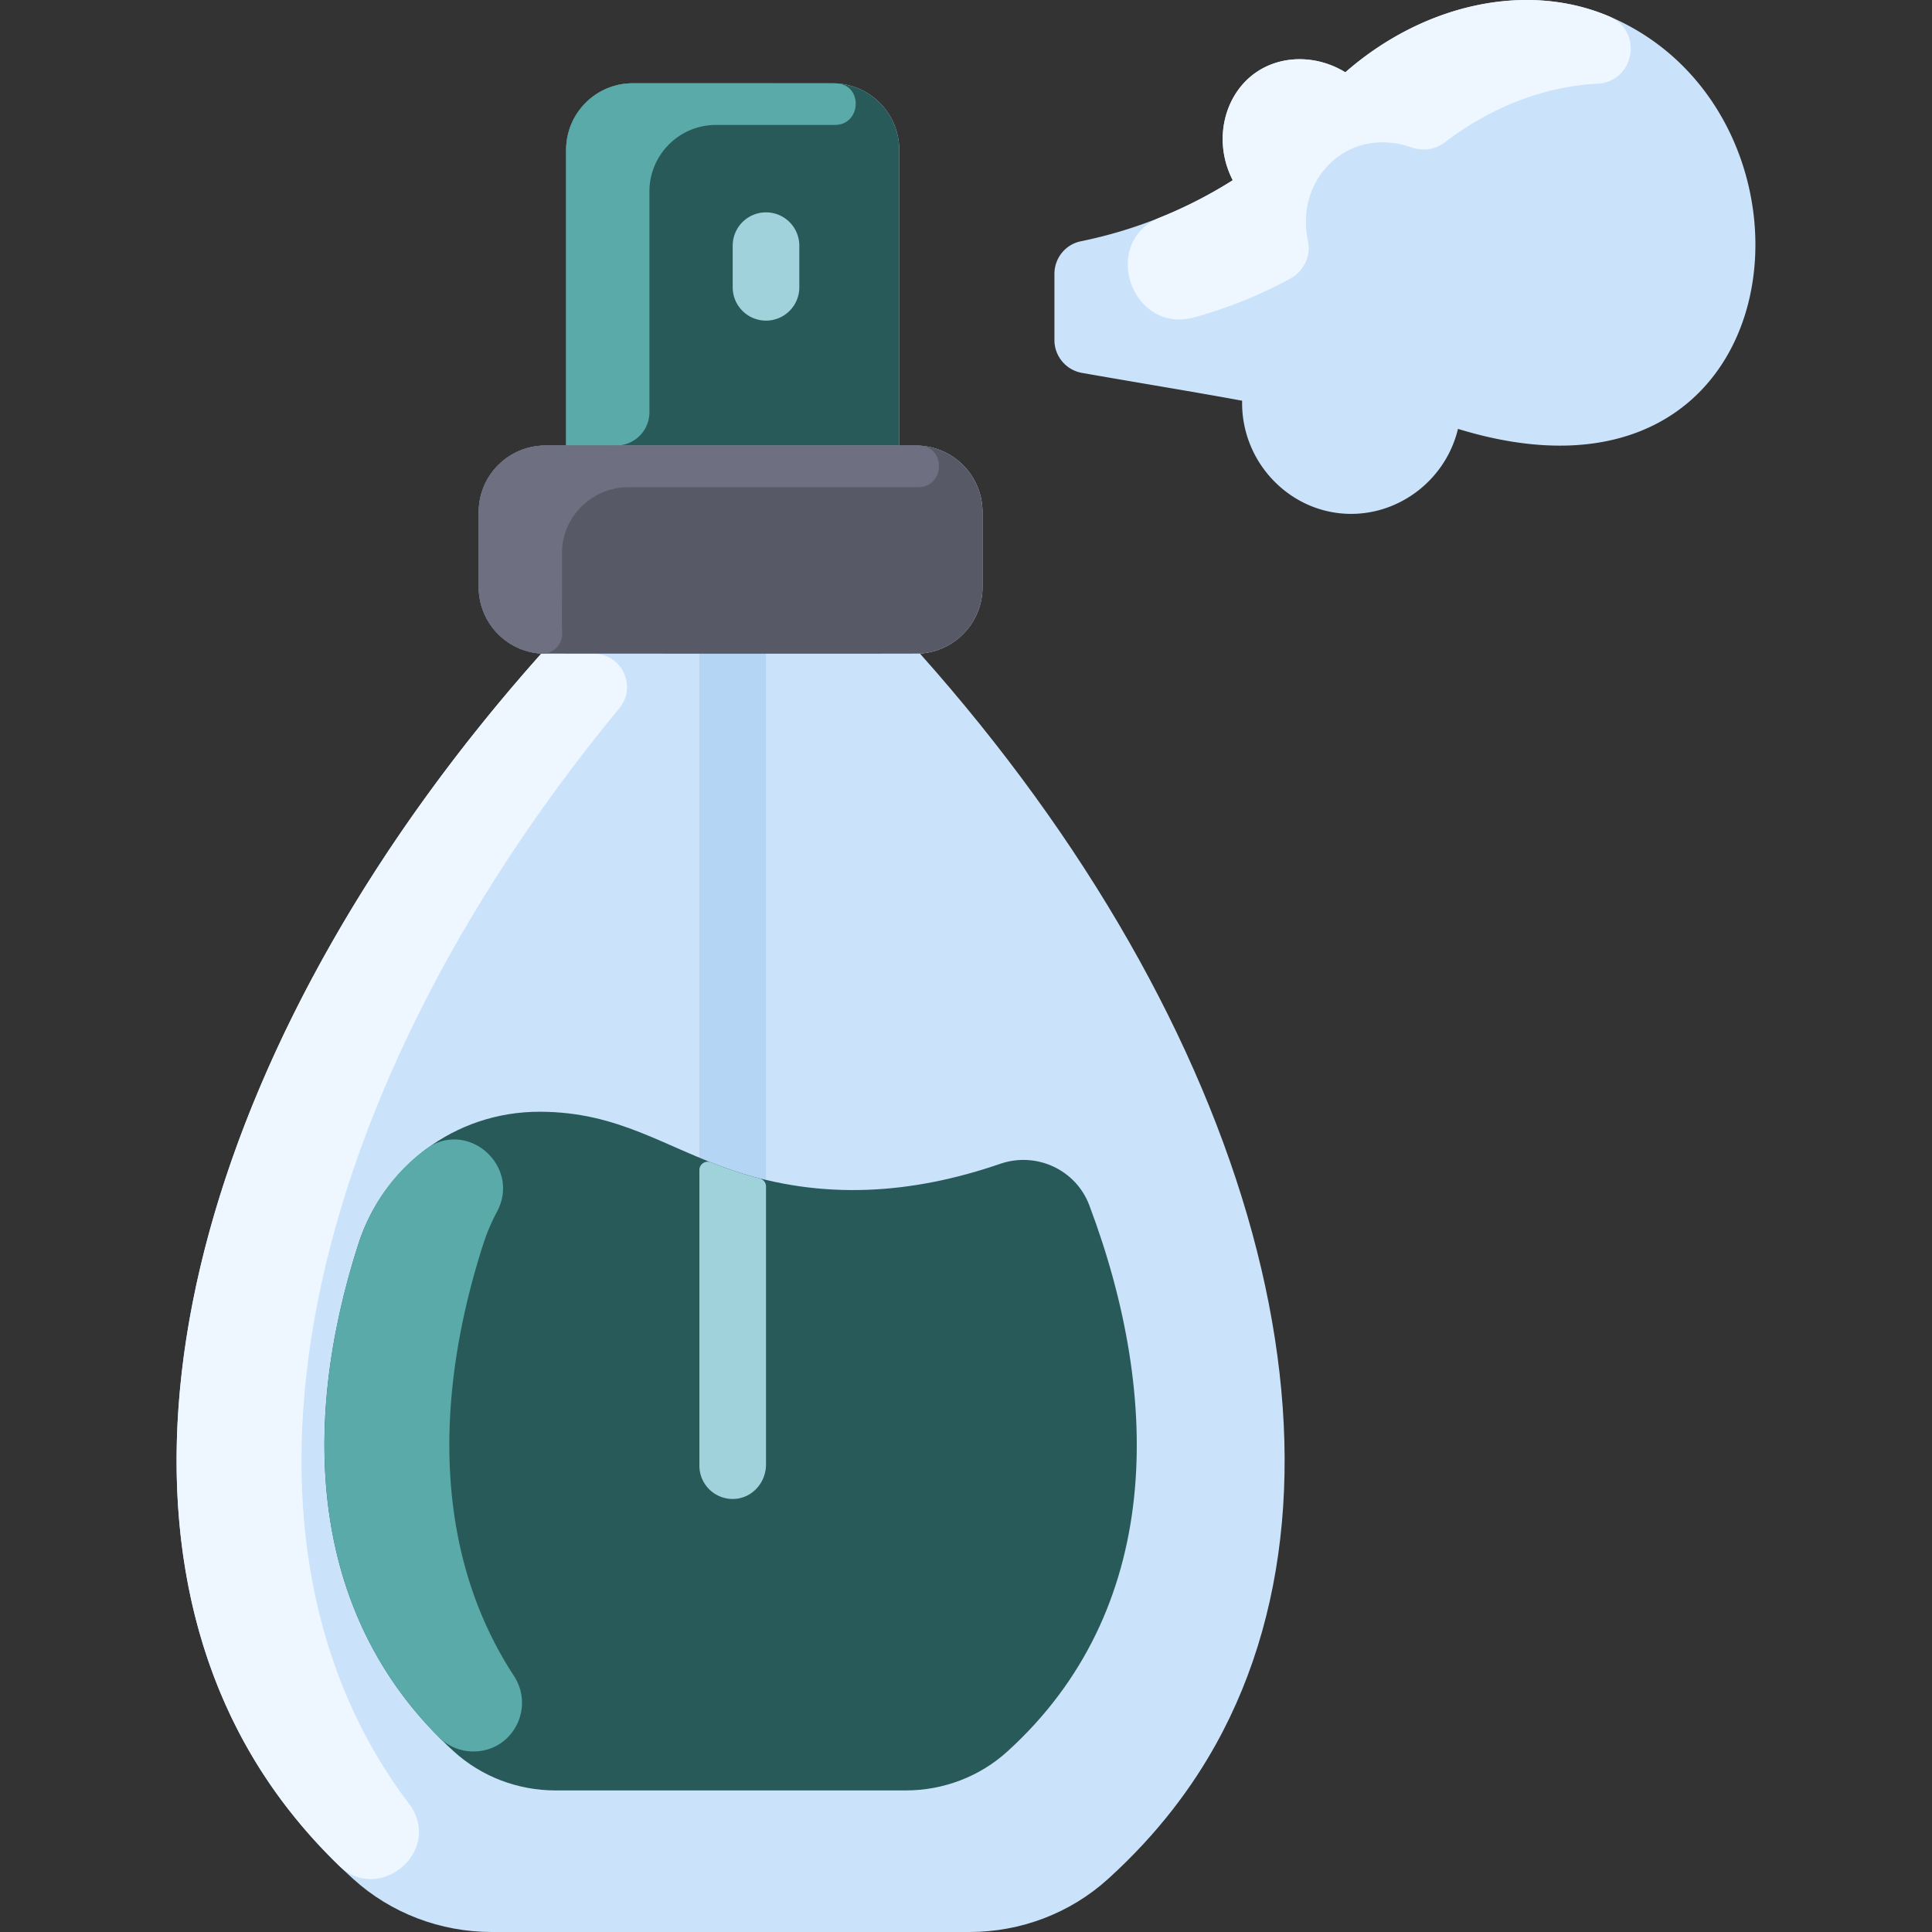
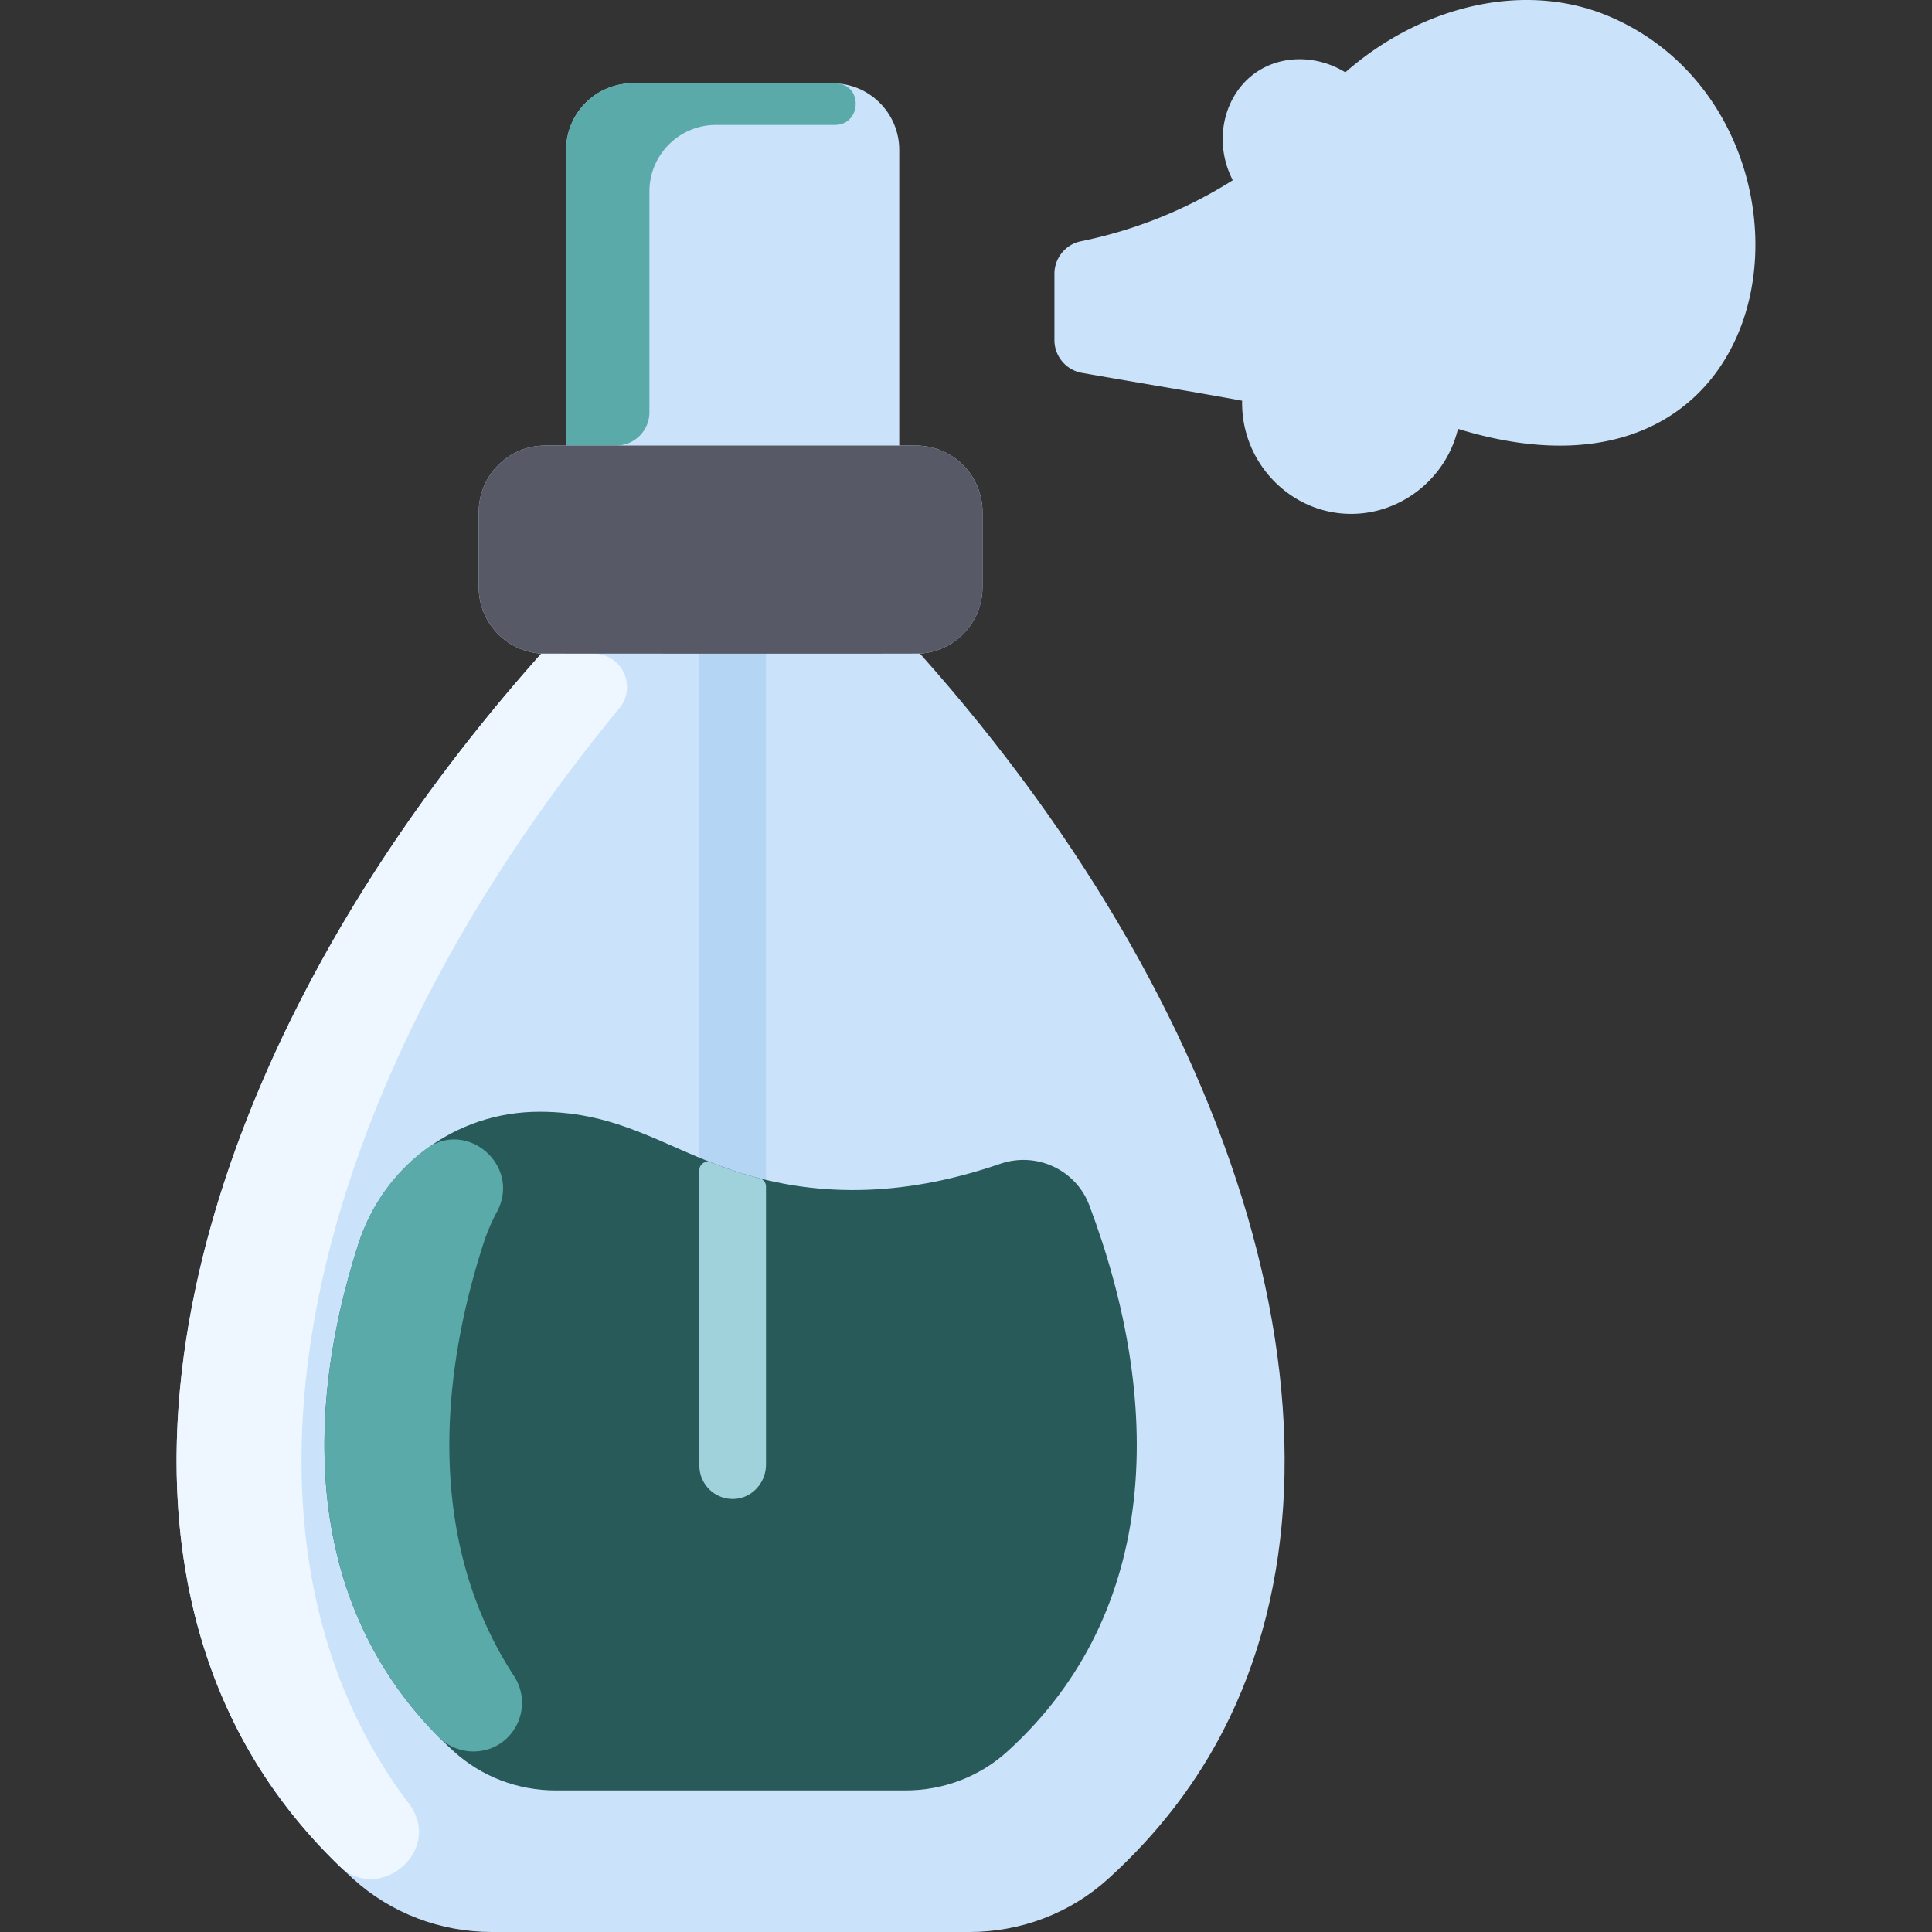
<svg xmlns="http://www.w3.org/2000/svg" class="" xml:space="preserve" style="enable-background:new 0 0 512 512" viewBox="0 0 464.003 464.003" y="0" x="0" height="512" width="512" version="1.1">
  <rect x="0" y="0" width="464.003" height="464.003" fill="#333333" stroke="none" />
  <g>
    <path data-original="#cbe3fa" opacity="1" d="M220.97 157.003v-.03c8.38-.52 15-7.47 15-15.97v-18c0-8.84-7.16-16-16-16h-4v-71c0-8.84-7.16-16-16-16h-48c-8.84 0-16 7.16-16 16v71h-5c-8.84 0-16 7.16-16 16v18c0 8.5 6.62 15.45 15 15.97v.03c-79.92 89.65-109.05 193.66-71 262 5.47 9.83 13.54 21.09 25.82 32.23 9.1 8.27 21.01 12.77 33.31 12.77h114.74c12.3 0 24.21-4.5 33.31-12.77 12.28-11.14 20.35-22.4 25.82-32.23 38.05-68.339 8.92-172.35-71-262z" fill="#cbe3fa" />
-     <path class="" data-original="#ff6d7a" opacity="1" d="M215.97 36.003v71h-80v-71c0-8.84 7.16-16 16-16h48c8.84 0 16 7.16 16 16z" fill="#285a5a" />
    <path data-original="#cbe3fa" opacity="1" d="M386.23 3.833c56.33 23.61 46.11 124.41-36.07 99.17-3.11 12.92-15.3 21.56-28.17 20.29-13.46-1.33-23.97-13.14-23.67-27.05-10.039-1.879-26.369-4.546-38.482-6.691a7.994 7.994 0 0 1-6.598-7.877V65.768c0-3.78 2.642-7.064 6.345-7.82 13.02-2.658 25.305-7.593 36.485-14.664-4.87-9.44-2.09-20.63 5.63-25.92 6.11-4.19 14.57-4.19 21.41 0C341.77 1.033 366.4-4.477 386.23 3.833z" fill="#cbe3fa" />
-     <path class="" data-original="#fe4f60" opacity="1" d="M183.97 77.003a8 8 0 0 1-8-8v-10a8 8 0 0 1 16 0v10a8 8 0 0 1-8 8z" fill="#a0d2dc" />
    <path class="" data-original="#b5d5f5" opacity="1" d="M175.97 360.003a8 8 0 0 1-8-8v-195a8 8 0 0 1 16 0v195a8 8 0 0 1-8 8z" fill="#b5d5f5" />
    <path class="" data-original="#ff6d7a" opacity="1" d="M175.97 281.083c21.481 7.221 42.933 5.769 64.27-1.58 8.66-2.97 18.15 1.4 21.38 9.97 17.585 46.682 17.564 97.361-19.68 131.17-6.66 6.06-15.4 9.36-24.42 9.36h-84.1c-9.02 0-17.76-3.3-24.42-9.36-34.665-31.468-37.185-77.661-22.91-121.94 5.867-18.202 22.884-31.76 43.63-31.7 19 .055 29.77 8.51 46.25 14.08z" fill="#285a5a" />
    <path class="" data-original="#fe4f60" opacity="1" d="M183.97 284.945v66.786c0 4.262-3.218 7.982-7.471 8.255a7.999 7.999 0 0 1-8.529-7.983v-70.996a1.999 1.999 0 0 1 2.731-1.858c3.886 1.53 7.677 2.817 11.749 3.859a2.007 2.007 0 0 1 1.52 1.937z" fill="#a0d2dc" />
    <path class="" data-original="#eef7ff" opacity="1" d="M81.437 448.089c-10.421-10.101-17.511-20.18-22.467-29.086-38.05-68.34-8.92-172.35 71-262v-.03c.667.041-.01.032 12.607.029 6.763-.002 10.473 7.868 6.17 13.086-71.354 86.53-95.989 183.876-59.777 248.915a121.205 121.205 0 0 0 9.215 14.136c8.479 11.226-7.062 24.339-16.748 14.95z" fill="#eef7ff" />
    <path class="" data-original="#ff8c95" opacity="1" d="M113.674 420.644c-3.123 0-6.11-1.262-8.315-3.473-31.26-31.352-32.961-75.996-19.269-118.467 2.939-9.119 8.538-17.032 16.109-22.667 10.018-7.457 23.052 4.024 17.142 15.025a45.822 45.822 0 0 0-3.251 7.642c-11.711 36.326-12.135 73.999 7.317 103.753 5.085 7.777-.274 18.187-9.733 18.187zM200.511 30.003H171.97c-8.837 0-16 7.163-16 16v53a8 8 0 0 1-8 8h-12v-71c0-8.837 7.163-16 16-16 0 0 48.67.01 49 .031 6.349.391 5.902 9.969-.459 9.969z" fill="#5aaaaa" />
    <path data-original="#585966" opacity="1" d="M235.97 123.003v18c0 8.5-6.62 15.456-15 15.97-.949.058-90.881.007-91 0-8.38-.514-15-7.47-15-15.97v-18c0-8.84 7.16-16 16-16h89c8.84 0 16 7.16 16 16z" fill="#585966" />
-     <path class="" data-original="#6e6f80" opacity="1" d="M220.97 107.034c6.349.391 5.901 9.969-.459 9.969H150.97c-8.84 0-16.082 7.161-16 16 .098 10.631-.163 15.537.041 18.905.17 2.806-2.092 5.243-5.041 5.065-8.381-.506-15-7.47-15-15.97v-18c0-8.837 7.163-16 16-16 0 0 89.67.011 90 .031z" fill="#6e6f80" />
-     <path class="" data-original="#eef7ff" opacity="1" d="M278.647 52.218a108.5 108.5 0 0 0 17.423-8.935c-4.87-9.44-2.09-20.63 5.63-25.92 6.11-4.19 14.57-4.19 21.41 0 18.66-16.33 43.29-21.84 63.12-13.53 8.763 3.673 6.166 15.833-2.549 16.264-12.985.642-25.849 5.791-36.719 14.112-2.289 1.752-5.302 2.123-8.025 1.175-15.126-5.267-28.014 7.51-24.815 22.466.771 3.606-.978 7.292-4.217 9.054a108.367 108.367 0 0 1-23.04 9.296c-15.155 4.177-22.766-18.114-8.218-23.982z" fill="#eef7ff" />
  </g>
</svg>